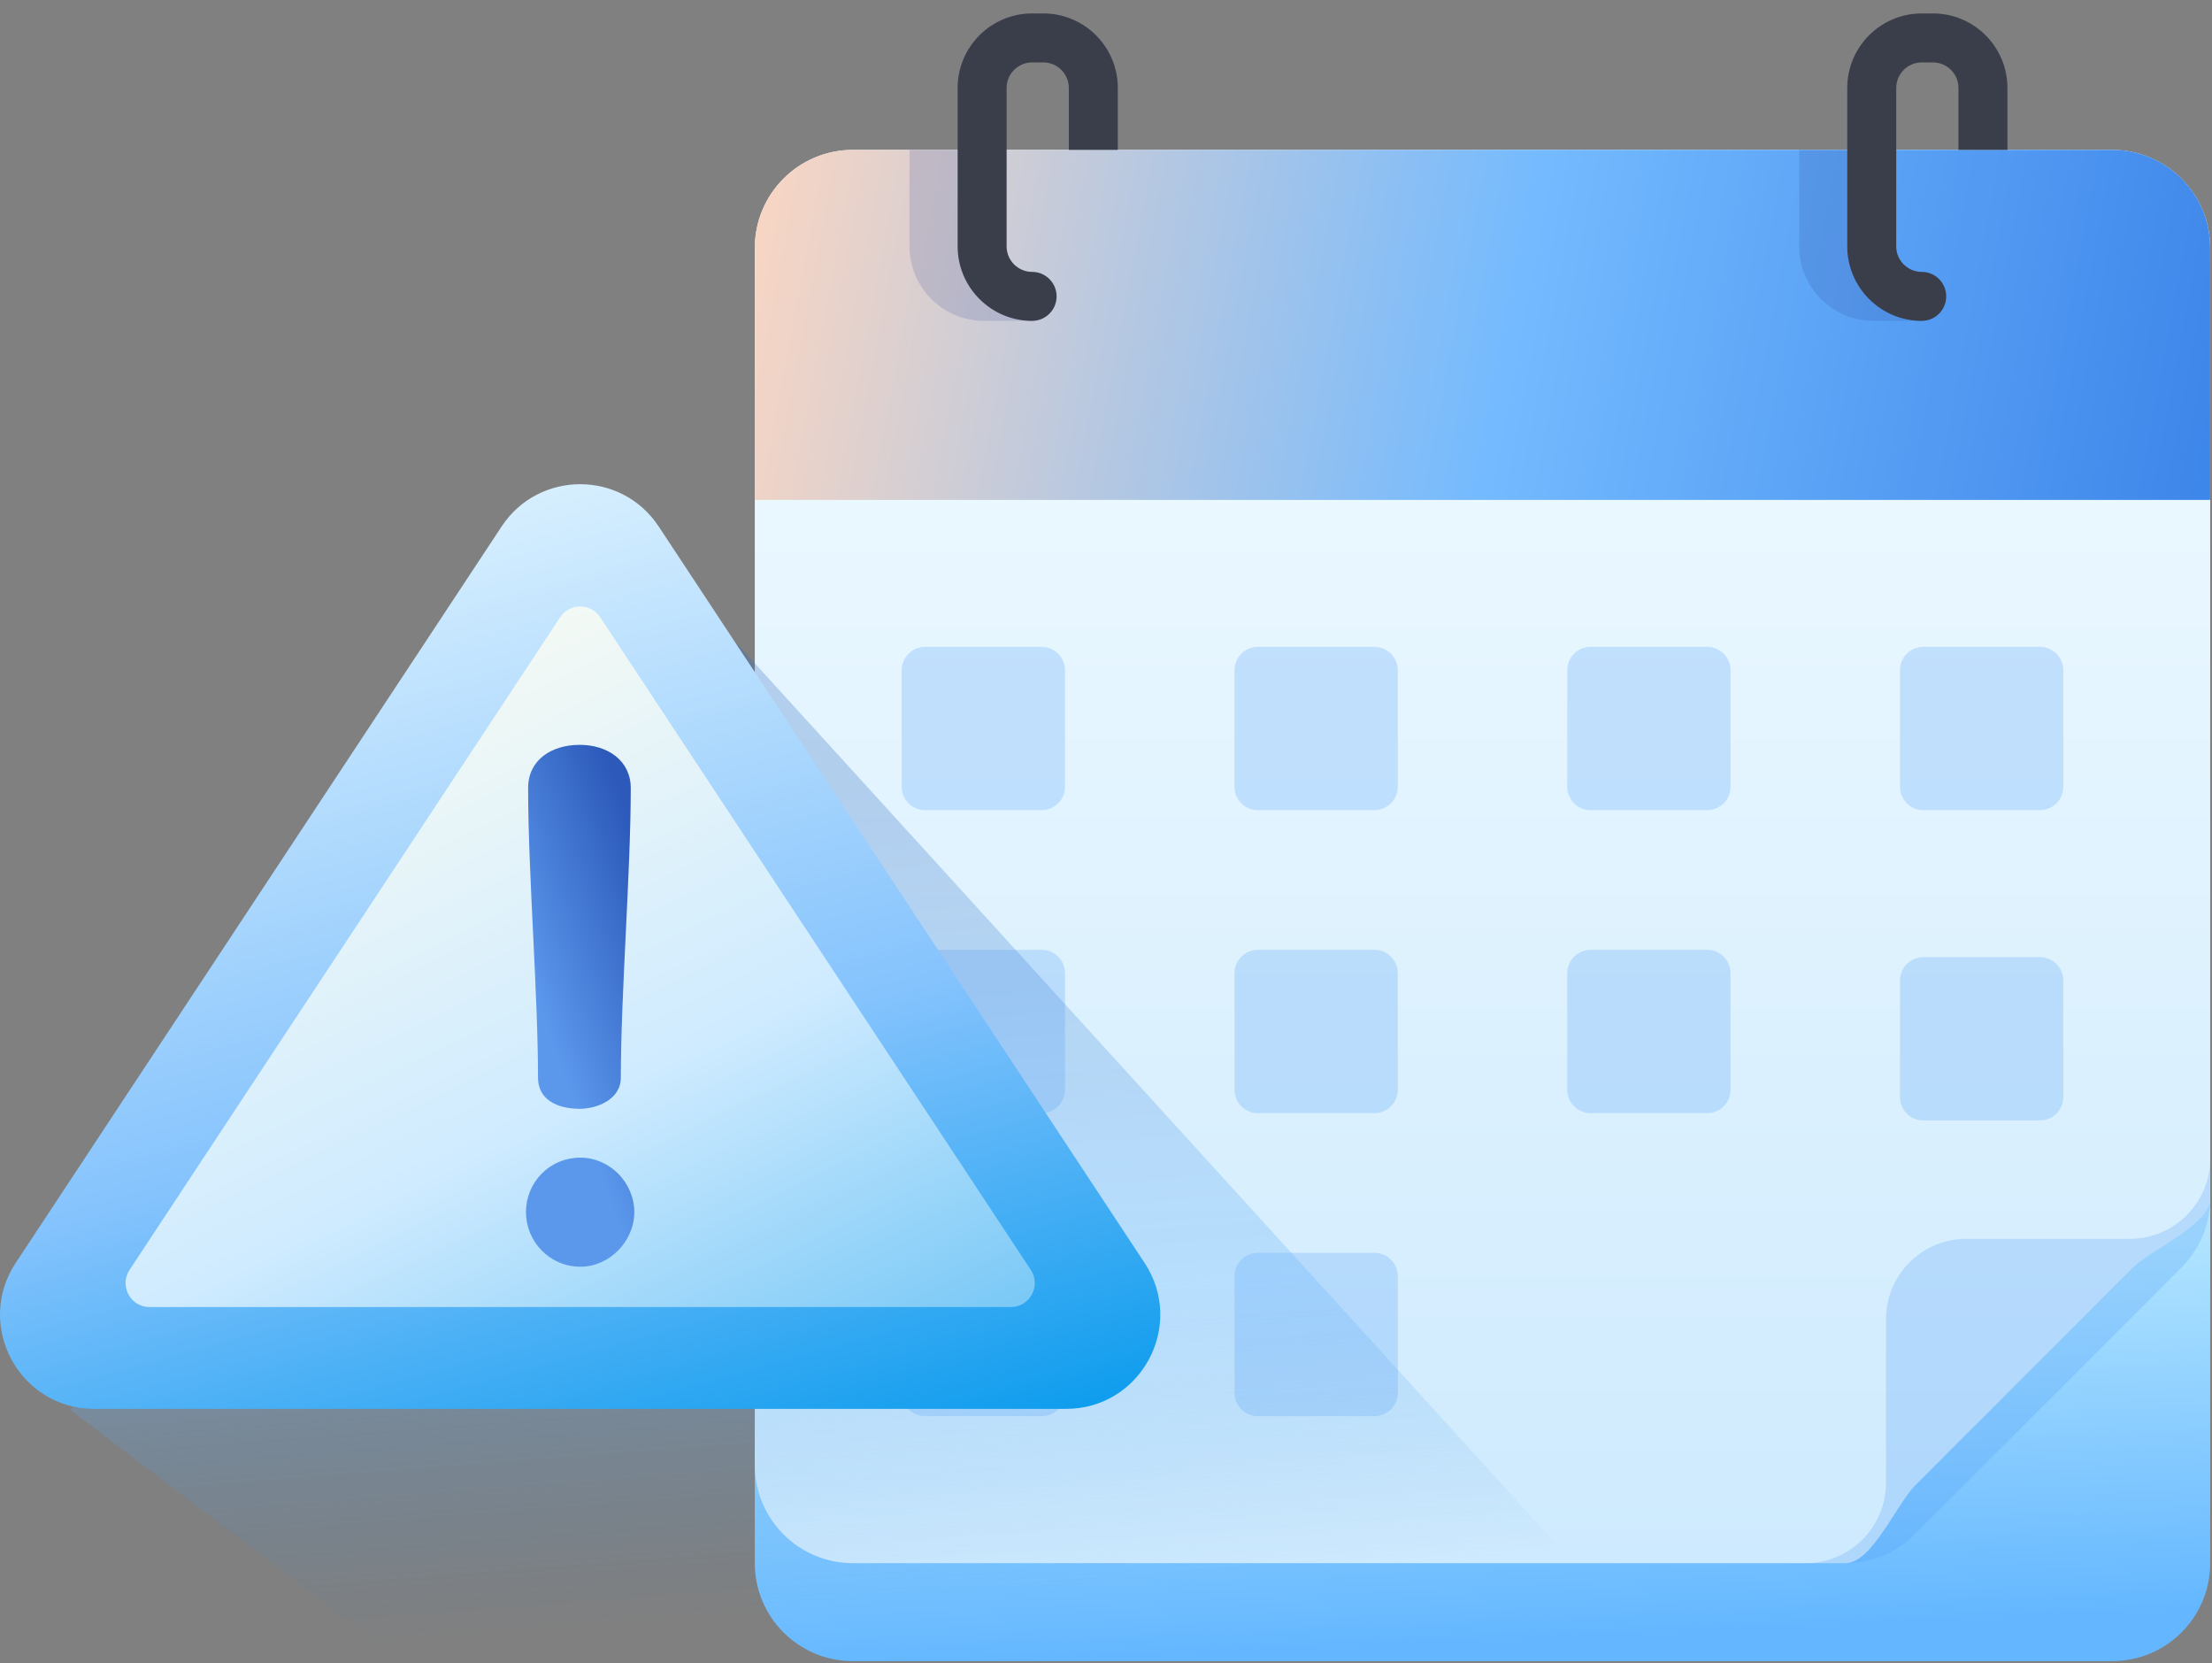
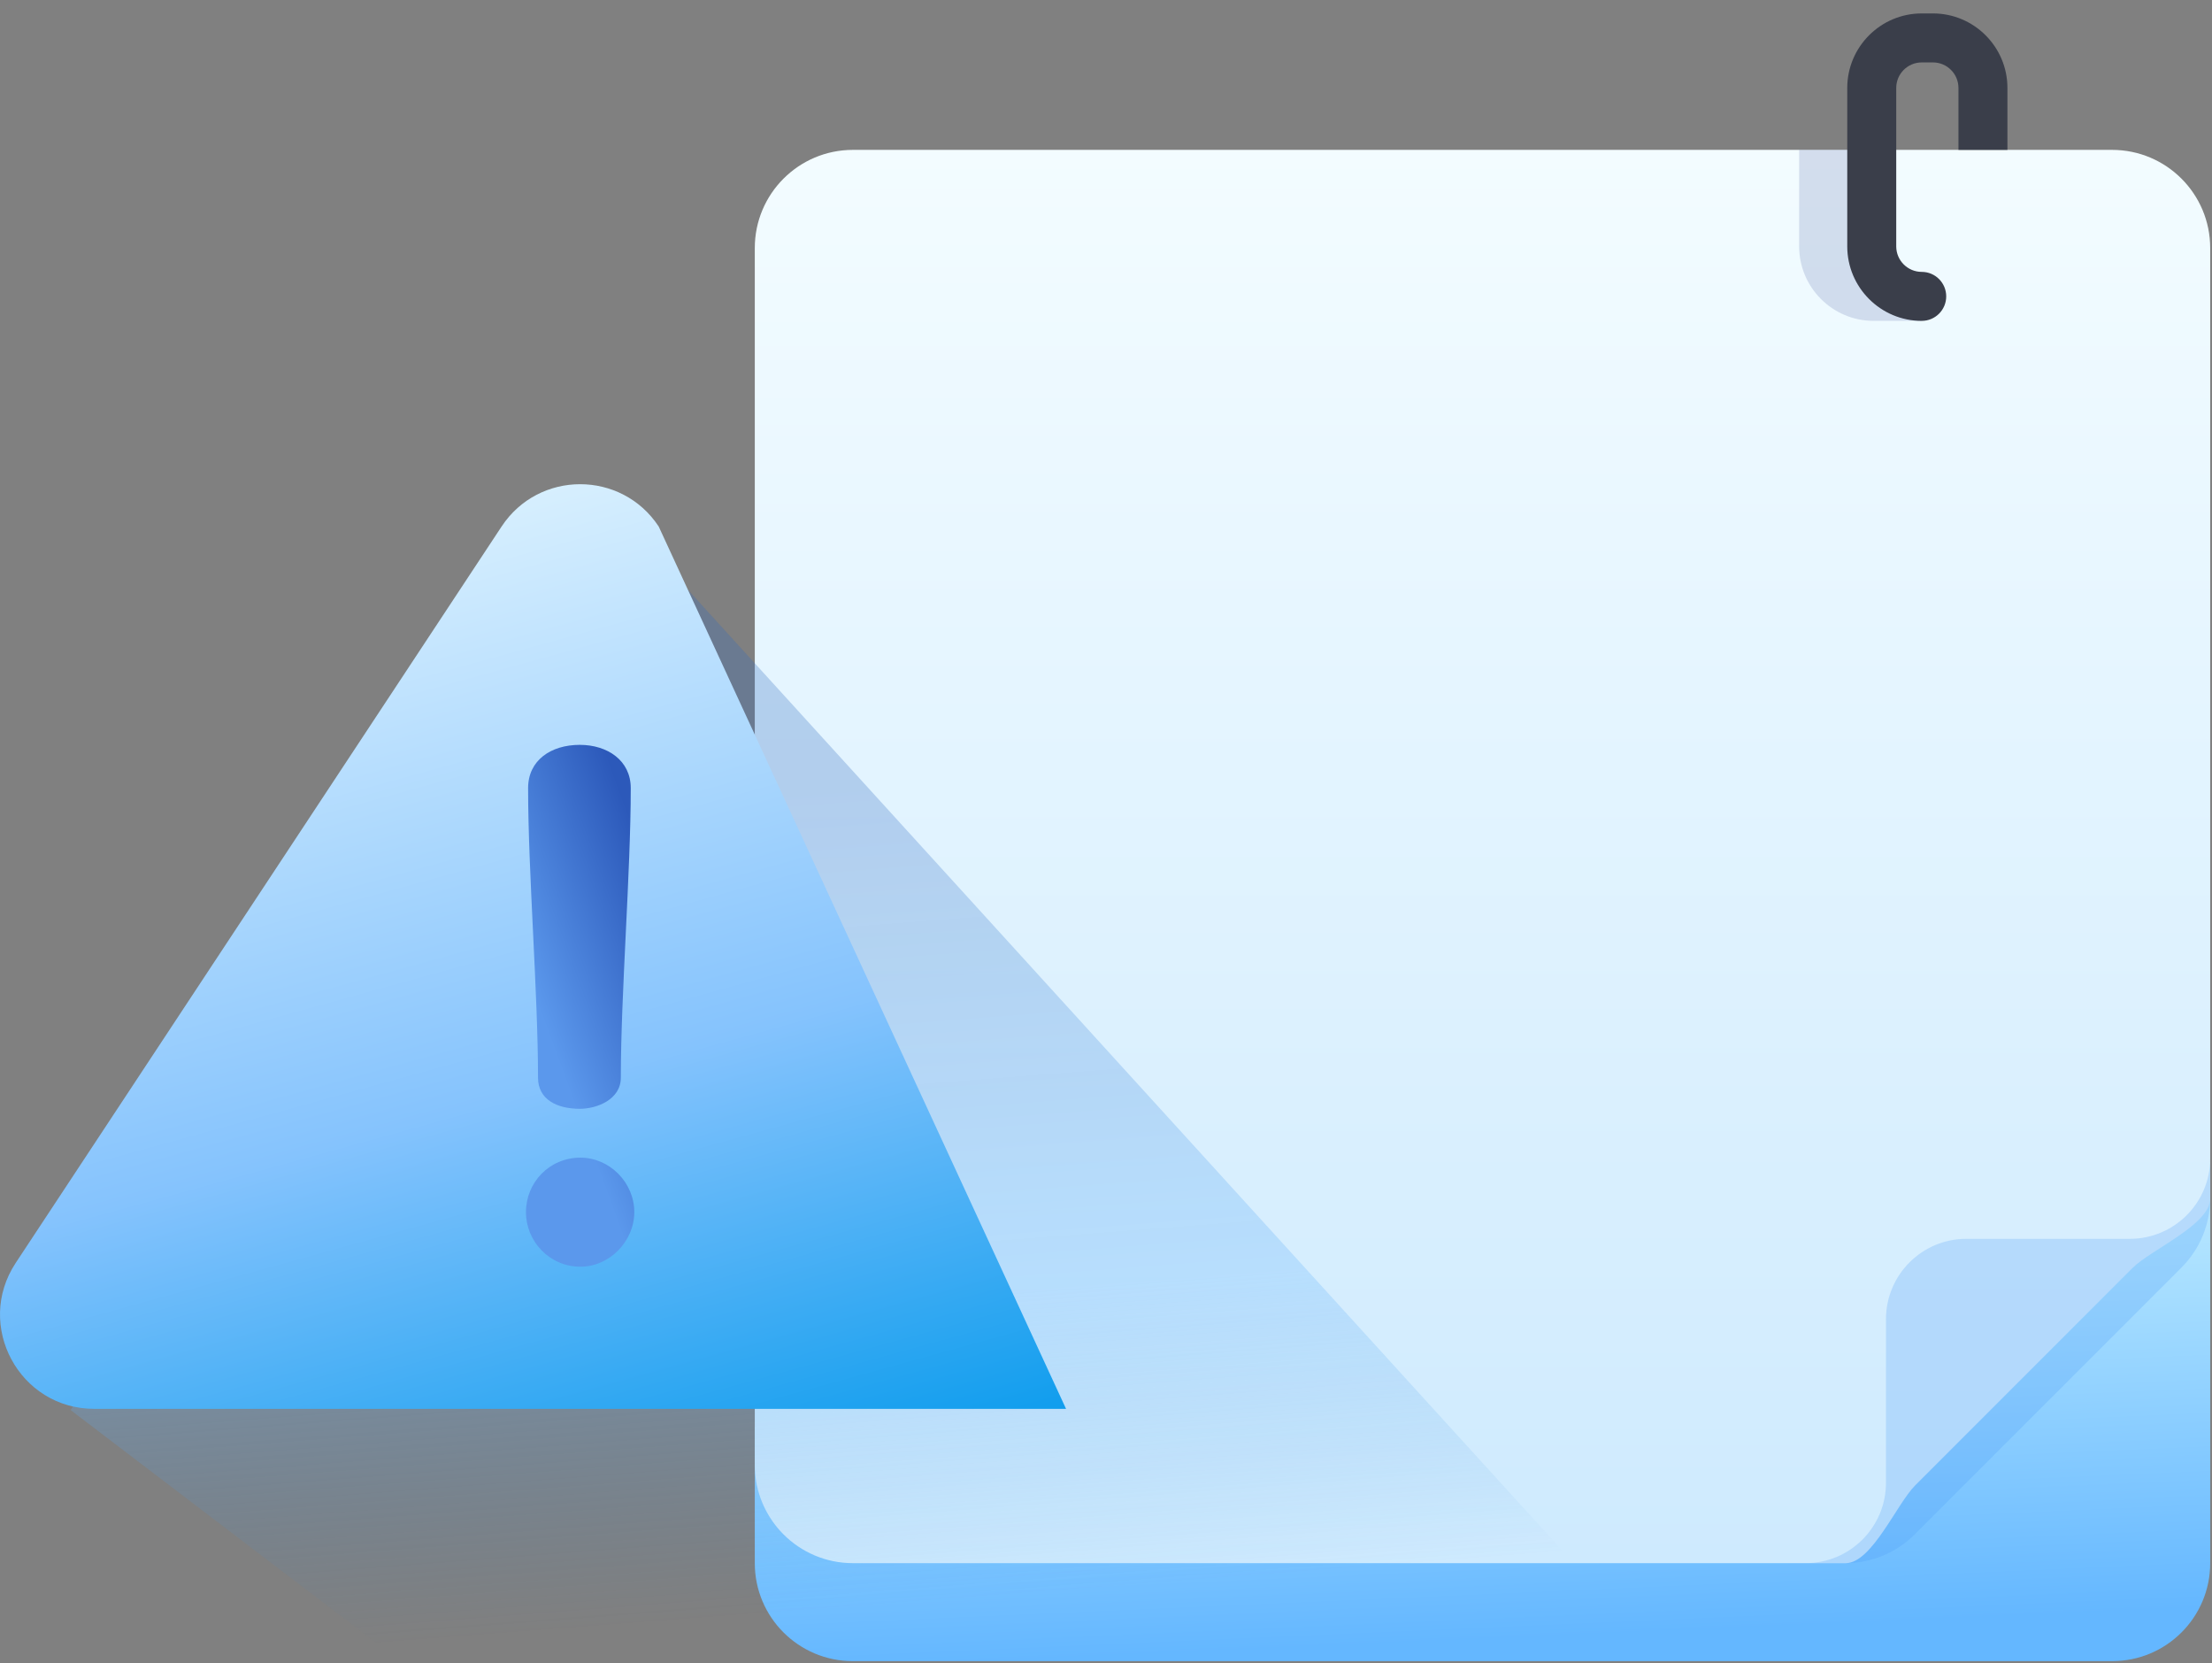
<svg xmlns="http://www.w3.org/2000/svg" width="141" height="106" viewBox="0 0 141 106" fill="none">
  <rect x="0" y="0" width="141" height="106" fill="#808080" stroke="none" />
  <path d="M134.642 105.856H54.357C50.909 105.856 48.113 103.061 48.113 99.612V90.927L140.885 74.068V99.612C140.885 103.061 138.09 105.856 134.642 105.856Z" fill="url(#paint0_linear_3674_158072)" />
  <path d="M117.656 99.613H54.367C50.913 99.613 48.113 96.813 48.113 93.359V15.805C48.113 12.351 50.913 9.551 54.367 9.551H134.631C138.085 9.551 140.885 12.351 140.885 15.805V76.383C140.885 78.042 137.104 79.632 135.931 80.805L122.078 94.659C120.905 95.832 119.314 99.613 117.656 99.613Z" fill="url(#paint1_linear_3674_158072)" />
  <path opacity="0.67" d="M117.627 99.613C117.627 99.613 117.627 99.613 117.627 99.613C119.286 99.613 120.877 98.954 122.05 97.781L139.054 80.776C140.227 79.603 140.886 78.013 140.886 76.354V73.82C140.886 76.65 138.592 78.945 135.762 78.945H125.342C122.512 78.945 120.218 81.239 120.218 84.069V94.489C120.218 97.319 117.924 99.613 115.094 99.613H117.627C117.627 99.613 117.627 99.613 117.627 99.613Z" fill="#4B9AF4" fill-opacity="0.36" />
-   <path d="M140.884 15.794V31.857H48.113V15.794C48.113 12.347 50.908 9.55 54.357 9.55H134.64C138.089 9.55 140.884 12.347 140.884 15.794Z" fill="url(#paint2_linear_3674_158072)" />
-   <path d="M65.788 20.448C64.597 20.448 63.586 20.447 62.724 20.447C60.106 20.447 57.977 18.318 57.977 15.702V9.55H61.099V15.702C61.099 16.597 61.827 17.325 62.724 17.325C63.586 17.325 66.649 20.448 65.788 20.448Z" fill="#29398D" fill-opacity="0.16" />
  <path d="M122.494 20.448C122.494 20.448 120.293 20.447 119.429 20.447C116.813 20.447 114.684 18.318 114.684 15.702V9.55H117.805V15.702C117.805 16.597 118.534 17.325 119.429 17.325C120.293 17.325 122.494 19.586 122.494 20.448Z" fill="#29398D" fill-opacity="0.16" />
-   <path d="M68.131 9.551V5.603C68.131 4.707 67.402 3.978 66.506 3.978H65.79C64.894 3.978 64.165 4.707 64.165 5.603V15.701C64.165 16.598 64.894 17.326 65.79 17.326C66.652 17.326 67.351 18.025 67.351 18.887C67.351 19.749 66.652 20.448 65.79 20.448C63.172 20.448 61.043 18.319 61.043 15.701V5.603C61.043 2.986 63.172 0.856 65.79 0.856H66.506C69.124 0.856 71.253 2.986 71.253 5.603V9.551H68.131Z" fill="#3A3E4A" />
  <path d="M124.838 9.551V5.603C124.838 4.707 124.109 3.978 123.213 3.978H122.497C121.601 3.978 120.872 4.707 120.872 5.603V15.701C120.872 16.598 121.601 17.326 122.497 17.326C123.359 17.326 124.058 18.025 124.058 18.887C124.058 19.749 123.359 20.448 122.497 20.448C119.879 20.448 117.75 18.319 117.75 15.701V5.603C117.75 2.986 119.879 0.856 122.497 0.856H123.213C125.831 0.856 127.96 2.986 127.96 5.603V9.551H124.838Z" fill="#3A3E4A" />
-   <path opacity="0.67" fill-rule="evenodd" clip-rule="evenodd" d="M58.967 51.627H66.4C67.221 51.627 67.887 50.962 67.887 50.14V42.707C67.887 41.886 67.221 41.221 66.4 41.221H58.967C58.146 41.221 57.48 41.886 57.48 42.707V50.14C57.48 50.962 58.146 51.627 58.967 51.627ZM80.178 51.627H87.611C88.432 51.627 89.098 50.962 89.098 50.14V42.707C89.098 41.886 88.432 41.221 87.611 41.221H80.178C79.357 41.221 78.691 41.886 78.691 42.707V50.14C78.691 50.962 79.357 51.627 80.178 51.627ZM108.822 51.627H101.389C100.568 51.627 99.902 50.962 99.902 50.14V42.707C99.902 41.886 100.568 41.221 101.389 41.221H108.822C109.643 41.221 110.309 41.886 110.309 42.707V50.14C110.309 50.962 109.643 51.627 108.822 51.627ZM122.6 51.627H130.033C130.854 51.627 131.52 50.962 131.52 50.14V42.707C131.52 41.886 130.854 41.221 130.033 41.221H122.6C121.779 41.221 121.113 41.886 121.113 42.707V50.14C121.113 50.962 121.779 51.627 122.6 51.627ZM66.4 70.936H58.967C58.146 70.936 57.48 70.27 57.48 69.449V62.016C57.48 61.195 58.146 60.529 58.967 60.529H66.4C67.221 60.529 67.887 61.195 67.887 62.016V69.449C67.887 70.27 67.221 70.936 66.4 70.936ZM80.178 70.936H87.611C88.432 70.936 89.098 70.27 89.098 69.449V62.016C89.098 61.195 88.432 60.529 87.611 60.529H80.178C79.357 60.529 78.691 61.195 78.691 62.016V69.449C78.691 70.27 79.357 70.936 80.178 70.936ZM108.822 70.936H101.389C100.568 70.936 99.902 70.27 99.902 69.449V62.016C99.902 61.195 100.568 60.529 101.389 60.529H108.822C109.643 60.529 110.309 61.195 110.309 62.016V69.449C110.309 70.27 109.643 70.936 108.822 70.936ZM122.6 71.4H130.033C130.854 71.4 131.52 70.734 131.52 69.913V62.48C131.52 61.659 130.854 60.993 130.033 60.993H122.6C121.779 60.993 121.113 61.659 121.113 62.48V69.913C121.113 70.734 121.779 71.4 122.6 71.4ZM66.4 90.244H58.967C58.146 90.244 57.48 89.579 57.48 88.758V81.325C57.48 80.504 58.146 79.838 58.967 79.838H66.4C67.221 79.838 67.887 80.504 67.887 81.325V88.758C67.887 89.579 67.221 90.244 66.4 90.244ZM80.178 90.244H87.611C88.432 90.244 89.098 89.579 89.098 88.758V81.325C89.098 80.504 88.432 79.838 87.611 79.838H80.178C79.357 79.838 78.691 80.504 78.691 81.325V88.758C78.691 89.579 79.357 90.244 80.178 90.244Z" fill="#4B9AF4" fill-opacity="0.36" />
  <path opacity="0.42" d="M25.5 105.856L4.5 89.856L40 33.356L106 105.856H25.5Z" fill="url(#paint3_linear_3674_158072)" />
-   <path d="M31.975 33.55L1.002 80.479C-1.63 84.467 1.23 89.781 6.008 89.781H67.954C72.732 89.781 75.592 84.467 72.96 80.479L41.987 33.55C39.616 29.958 34.346 29.958 31.975 33.55Z" fill="url(#paint4_linear_3674_158072)" />
-   <path d="M35.707 39.335L8.259 80.923C7.589 81.939 8.317 83.293 9.534 83.293H64.431C65.648 83.293 66.376 81.939 65.706 80.923L38.258 39.335C37.654 38.42 36.311 38.42 35.707 39.335Z" fill="url(#paint5_linear_3674_158072)" />
+   <path d="M31.975 33.55L1.002 80.479C-1.63 84.467 1.23 89.781 6.008 89.781H67.954L41.987 33.55C39.616 29.958 34.346 29.958 31.975 33.55Z" fill="url(#paint4_linear_3674_158072)" />
  <path fill-rule="evenodd" clip-rule="evenodd" d="M39.574 68.674C39.574 70.073 38.04 70.659 36.957 70.659C35.513 70.659 34.295 70.073 34.295 68.674C34.295 65.989 34.137 62.718 33.979 59.446C33.821 56.175 33.663 52.903 33.663 50.218C33.663 48.459 35.107 47.466 36.957 47.466C38.717 47.466 40.206 48.459 40.206 50.218C40.206 52.903 40.048 56.175 39.89 59.446C39.732 62.718 39.574 65.989 39.574 68.674ZM33.527 77.247C33.527 75.352 35.017 73.772 37.002 73.772C38.852 73.772 40.432 75.352 40.432 77.247C40.432 79.097 38.852 80.722 37.002 80.722C35.017 80.722 33.527 79.097 33.527 77.247Z" fill="url(#paint6_linear_3674_158072)" />
  <defs>
    <linearGradient id="paint0_linear_3674_158072" x1="143.68" y1="61.996" x2="145.452" y2="102.27" gradientUnits="userSpaceOnUse">
      <stop stop-color="#E4F5FF" />
      <stop offset="0.436" stop-color="#AEE2FF" />
      <stop offset="1" stop-color="#64B7FF" />
    </linearGradient>
    <linearGradient id="paint1_linear_3674_158072" x1="94.499" y1="9.551" x2="94.499" y2="99.613" gradientUnits="userSpaceOnUse">
      <stop stop-color="#F3FCFF" />
      <stop offset="1" stop-color="#CEEAFE" />
    </linearGradient>
    <linearGradient id="paint2_linear_3674_158072" x1="36.68" y1="61.451" x2="164.357" y2="85.443" gradientUnits="userSpaceOnUse">
      <stop stop-color="#FFD7C0" />
      <stop offset="0.396" stop-color="#73BAFF" />
      <stop offset="1" stop-color="#1660DA" />
    </linearGradient>
    <linearGradient id="paint3_linear_3674_158072" x1="61" y1="49.356" x2="67.097" y2="128.2" gradientUnits="userSpaceOnUse">
      <stop stop-color="#3069BF" stop-opacity="0.65" />
      <stop offset="0.42" stop-color="#6BB7FE" stop-opacity="0.68" />
      <stop offset="0.663" stop-color="#2780D3" stop-opacity="0" />
      <stop offset="1" stop-color="#2664D3" stop-opacity="0" />
    </linearGradient>
    <linearGradient id="paint4_linear_3674_158072" x1="20.022" y1="1.961" x2="46.253" y2="96.708" gradientUnits="userSpaceOnUse">
      <stop stop-color="#FAF8F0" />
      <stop offset="0.274" stop-color="#E2F5FE" />
      <stop offset="0.699" stop-color="#85C3FD" />
      <stop offset="1" stop-color="#0C9CED" />
    </linearGradient>
    <linearGradient id="paint5_linear_3674_158072" x1="46.231" y1="23.632" x2="79.229" y2="92.148" gradientUnits="userSpaceOnUse">
      <stop stop-color="#FFFEF1" />
      <stop offset="0.5" stop-color="#CFEBFF" />
      <stop offset="1" stop-color="#47B4F1" />
    </linearGradient>
    <linearGradient id="paint6_linear_3674_158072" x1="40.448" y1="48.489" x2="29.984" y2="52.319" gradientUnits="userSpaceOnUse">
      <stop offset="0.135" stop-color="#2C59BA" />
      <stop offset="1" stop-color="#5B98EC" />
    </linearGradient>
  </defs>
</svg>